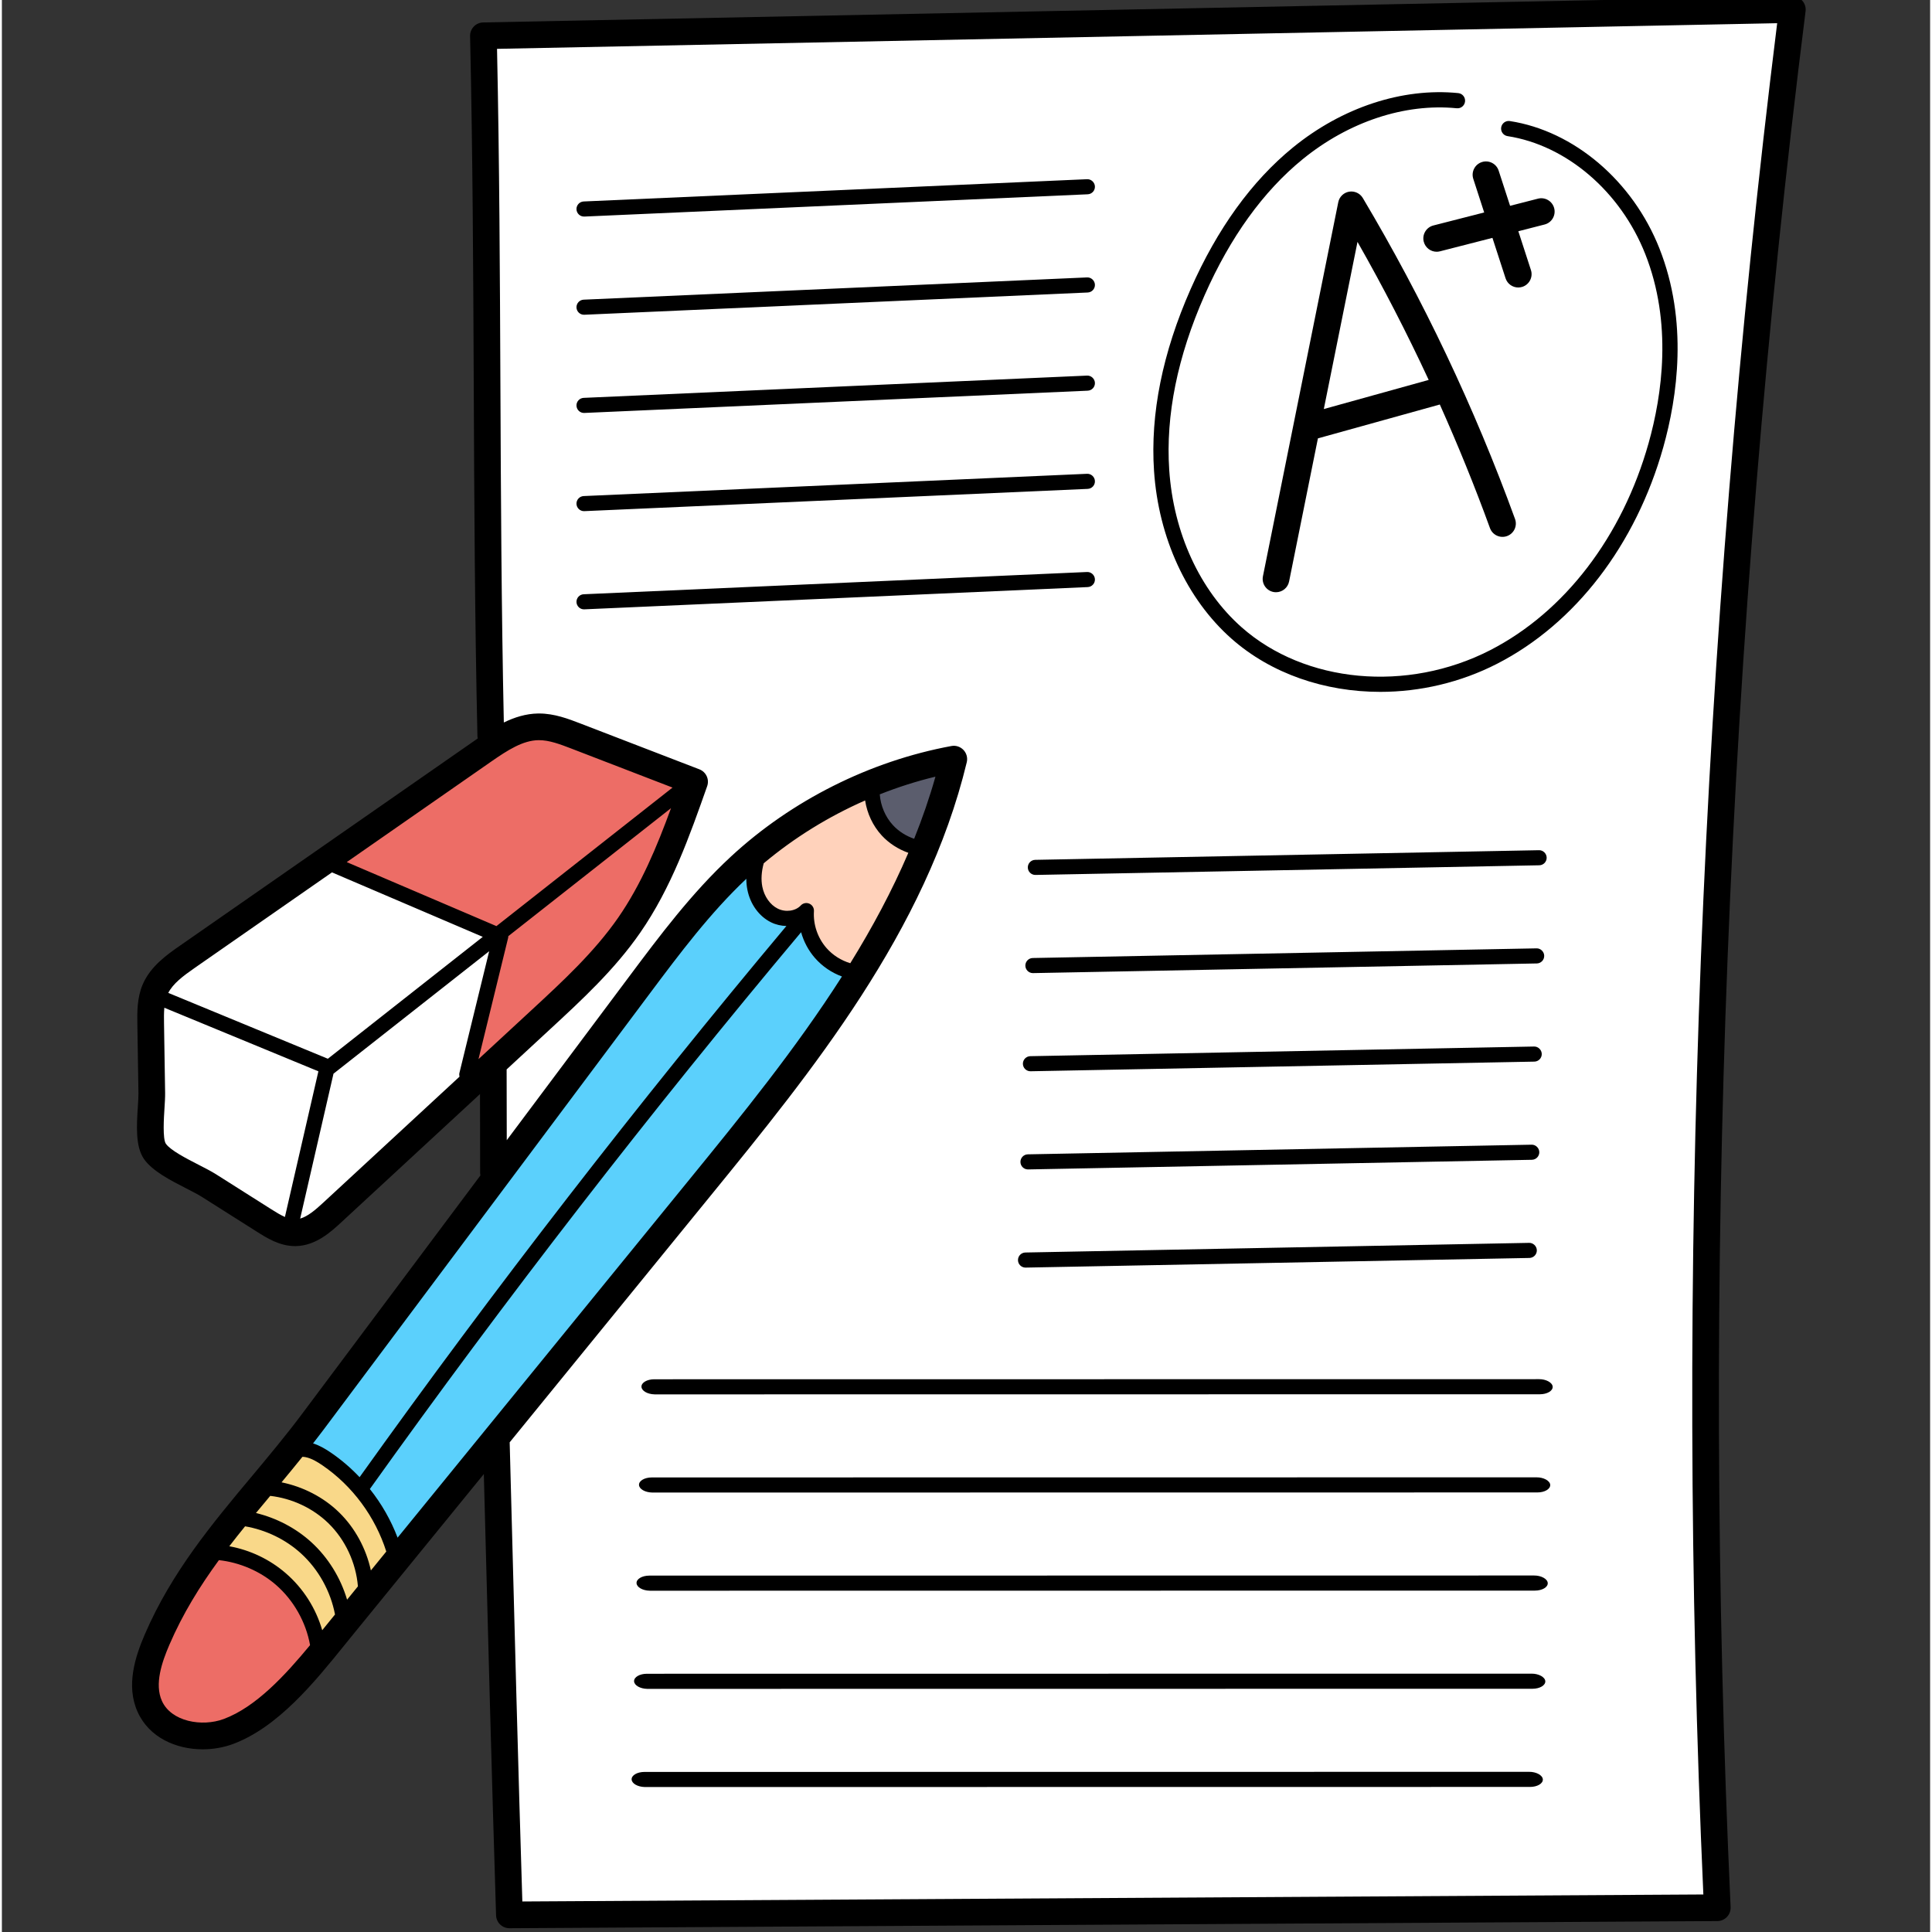
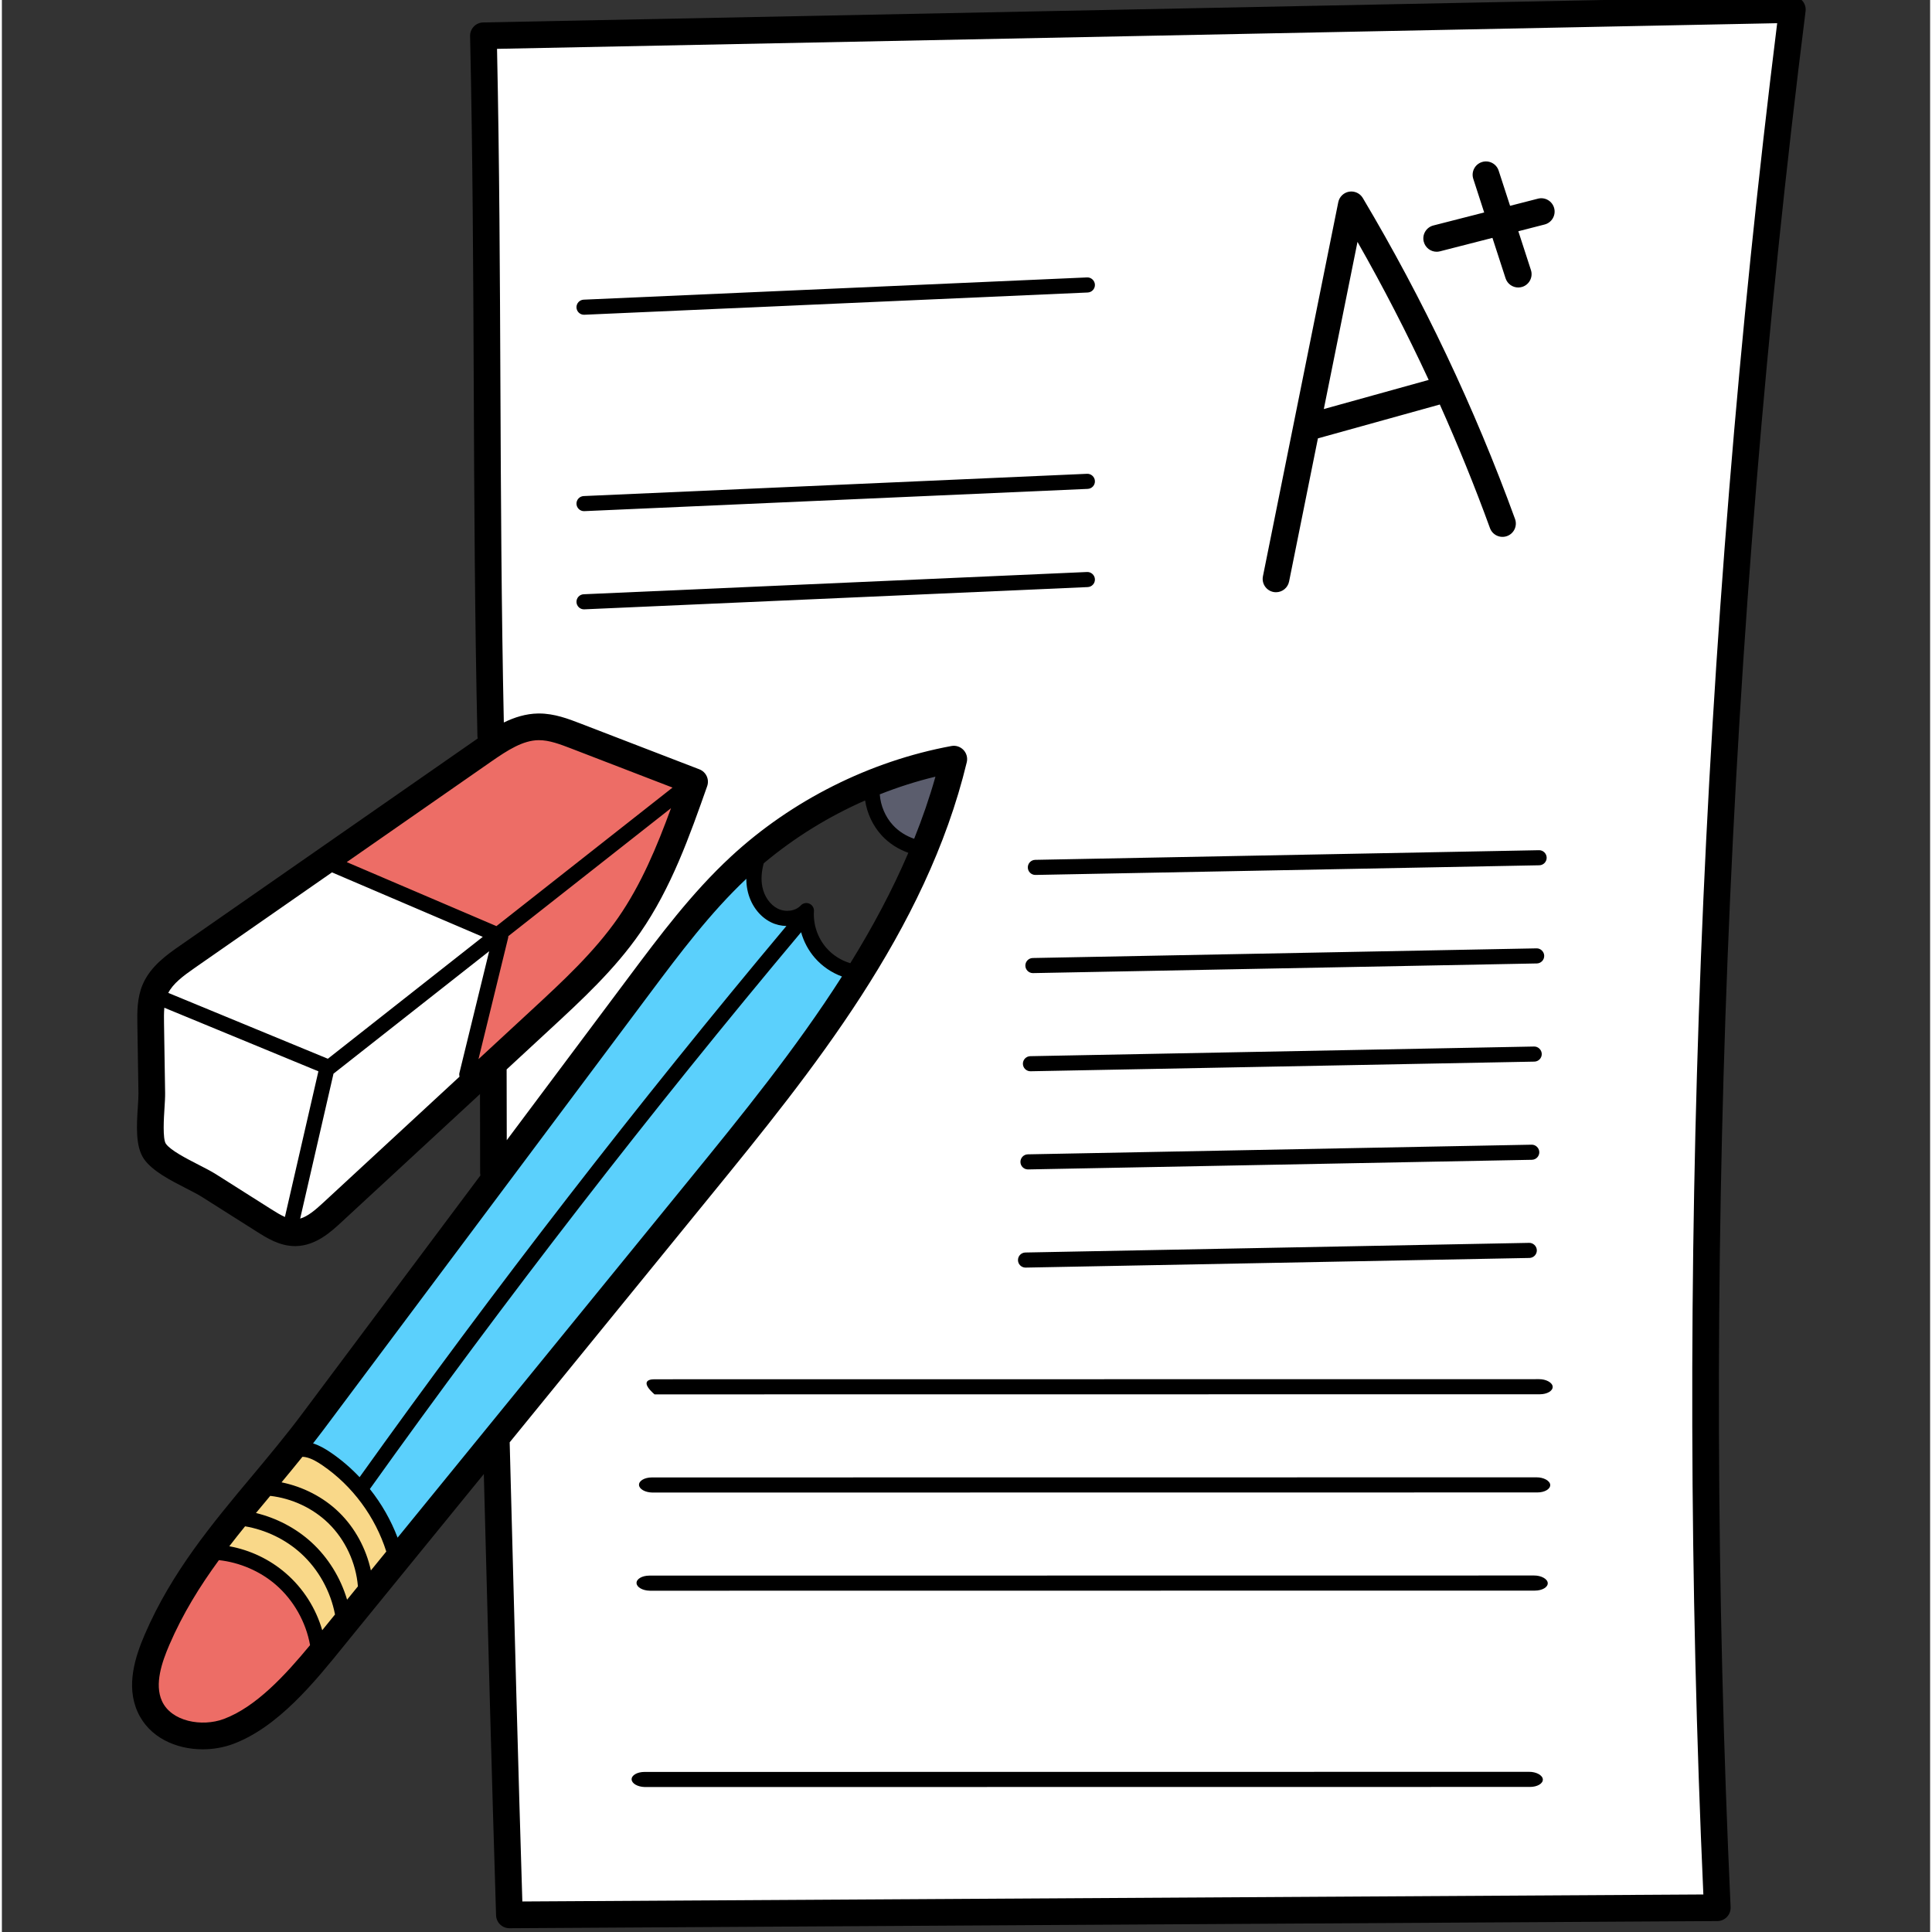
<svg xmlns="http://www.w3.org/2000/svg" height="511pt" version="1.1" viewBox="-34 1 511 511.999" width="511pt">
  <rect x="-34" y="1" width="511" height="511.999" fill="#333333" stroke="none" />
  <g id="surface1">
    <path d="M 197.547 208.719 L 195.496 209.531 L 195.656 211.73 C 195.93 215.473 197.453 219.016 199.949 221.719 C 201.793 223.707 204.164 225.23 206.801 226.121 L 209.488 227.031 L 210.543 224.398 C 212.836 218.688 214.77 213.051 216.289 207.641 L 217.668 202.723 L 212.703 203.914 C 207.676 205.117 202.574 206.734 197.547 208.719 Z M 197.547 208.719 " style=" stroke:none;fill-rule:nonzero;fill:rgb(35.686%,36.471%,42.745%);fill-opacity:1;" />
    <path d="M 51.551 388.477 C 54.074 390.203 56.449 392.238 58.609 394.527 L 60.02 396.027 L 61.172 397.477 C 64.102 401.168 66.422 405.234 68.066 409.566 L 69.91 414.43 L 150.586 315.406 C 164.43 298.414 178.738 280.844 191.16 261.395 L 193.164 258.254 L 189.668 256.965 C 187.359 256.113 185.305 254.707 183.727 252.891 C 182.332 251.301 181.281 249.348 180.691 247.242 L 179.797 244.051 L 180.227 243.535 L 179.648 243.523 L 179.156 241.766 L 177.719 243.48 L 173.973 243.402 C 172.973 243.379 171.988 243.145 171.137 242.727 C 168.809 241.566 167.078 239.125 166.5 236.172 C 166.359 235.492 166.289 234.734 166.281 233.859 L 166.203 227.008 L 161.223 231.711 C 151.375 241 142.871 252.371 135.367 262.402 L 48.824 378.117 C 47.922 379.312 47.016 380.488 46.094 381.664 L 43.438 385.066 L 47.555 386.371 C 49.09 386.855 50.488 387.746 51.551 388.477 Z M 51.551 388.477 " style=" stroke:none;fill-rule:nonzero;fill:rgb(35.686%,81.569%,98.824%);fill-opacity:1;" />
    <path d="M 95.117 102.629 L 95.121 103.184 C 95.234 130.391 95.359 161.23 96.02 192.531 L 96.121 197.23 L 100.34 195.164 C 103.145 193.793 105.711 193.109 108.141 193.078 L 108.359 193.078 C 111.84 193.078 115.078 194.32 118.215 195.52 L 149.766 207.68 C 150.035 207.781 150.18 208.082 150.082 208.355 C 145.488 221.395 140.738 234.879 132.676 246.5 C 126.09 255.996 117.535 263.895 109.266 271.539 L 96.758 283.102 L 96.82 312.164 L 134.516 261.766 C 142.617 250.922 150.992 239.711 161.219 230.23 C 176.914 215.688 197.141 205.539 218.273 201.641 C 218.414 201.641 218.547 201.699 218.66 201.82 C 218.785 201.953 218.832 202.117 218.785 202.309 C 208.172 246.402 178.039 283.391 151.418 316.074 L 97.543 382.199 L 97.914 396.336 C 98.859 432.387 99.84 469.668 100.922 505.004 L 101.012 507.93 L 420.039 506.043 L 419.898 502.926 C 412.508 337.992 419.086 171.316 439.449 7.52 L 439.875 4.082 L 94.16 11.012 L 94.223 14.012 C 94.855 44.145 94.988 73.875 95.117 102.629 Z M 346.094 63.656 L 362.66 59.414 L 358.793 47.477 C 358.699 47.191 358.855 46.895 359.137 46.805 C 359.191 46.785 359.242 46.777 359.297 46.777 C 359.484 46.777 359.727 46.895 359.809 47.148 L 363.707 59.145 L 373.82 56.559 C 373.867 56.547 373.91 56.539 373.953 56.539 C 374.164 56.539 374.406 56.676 374.473 56.938 C 374.547 57.227 374.367 57.52 374.086 57.594 L 364.031 60.164 L 368.359 73.492 C 368.453 73.777 368.297 74.074 368.062 74.152 C 367.945 74.188 367.871 74.191 367.848 74.191 C 367.664 74.191 367.426 74.078 367.344 73.824 L 362.992 60.434 L 346.363 64.695 L 346.258 64.703 L 346.23 64.711 C 346.031 64.711 345.785 64.586 345.715 64.312 C 345.641 64.02 345.809 63.73 346.094 63.656 Z M 323.105 55.156 C 323.145 54.949 323.309 54.793 323.543 54.754 C 323.574 54.75 323.602 54.746 323.633 54.746 C 323.816 54.746 323.992 54.852 324.082 55.004 C 340.055 81.859 353.547 110.312 364.184 139.57 C 364.246 139.738 364.207 139.879 364.164 139.969 C 364.125 140.059 364.039 140.176 363.863 140.238 C 363.801 140.262 363.738 140.273 363.672 140.273 C 363.504 140.273 363.273 140.188 363.18 139.922 C 359.227 129.074 354.73 117.988 349.809 106.977 L 348.758 104.617 L 312.184 114.77 L 304.18 154.512 C 304.125 154.801 303.875 154.949 303.66 154.949 L 303.559 154.938 C 303.262 154.879 303.074 154.598 303.133 154.312 Z M 323.105 55.156 " style=" stroke:none;fill-rule:nonzero;fill:rgb(100%,100%,100%);fill-opacity:1;" />
    <path d="M 346.84 100.414 C 340.977 87.805 334.59 75.422 327.859 63.613 L 323.891 56.656 L 312.426 113.598 L 348.332 103.621 Z M 346.84 100.414 " style=" stroke:none;fill-rule:nonzero;fill:rgb(100%,100%,100%);fill-opacity:1;" />
    <path d="M 6.078 294.707 C 5.652 301.539 5.879 304.246 7.008 305.84 C 8.547 308.023 12.148 309.98 16.742 312.336 C 18.328 313.141 19.977 313.992 21.176 314.746 L 35.797 324.008 C 37.082 324.82 38.449 325.664 39.789 326.254 L 41.289 326.914 L 40.992 328.211 L 42.957 327.652 L 43.109 327.719 L 43.137 327.602 L 45.867 326.828 C 48.551 326.066 50.941 324.004 53.164 321.953 L 90.664 287.289 L 90.238 285.77 L 100.117 245.348 L 97.211 247.633 L 53.129 228.777 L 15.43 255.016 C 12.02 257.383 9.062 259.598 7.43 262.734 L 6.824 263.895 L 6.418 263.727 L 6.316 264.871 L 5.918 265.641 L 6.238 265.773 L 6.062 267.801 C 5.93 269.32 5.949 270.855 5.969 272.367 L 6.262 290.641 C 6.277 291.633 6.195 292.938 6.102 294.316 Z M 6.078 294.707 " style=" stroke:none;fill-rule:nonzero;fill:rgb(100%,100%,100%);fill-opacity:1;" />
-     <path d="M 201.383 220.383 C 199.473 218.316 198.172 215.578 197.727 212.672 L 197.129 208.812 L 193.555 210.383 C 183.52 214.793 174.242 220.547 165.973 227.48 L 165.258 228.082 L 165.008 228.98 C 164.262 231.672 164.117 234.227 164.578 236.57 C 165.273 240.098 167.398 243.051 170.27 244.48 C 171.453 245.066 172.793 245.379 174.133 245.379 C 175.605 245.375 177.012 245.008 178.207 244.328 C 178.438 247.949 179.859 251.457 182.25 254.195 C 184.281 256.52 186.953 258.227 189.977 259.133 L 192.18 259.797 L 193.391 257.84 C 199.734 247.57 204.832 237.867 208.977 228.184 L 210.238 225.234 L 207.215 224.172 C 204.949 223.371 202.934 222.062 201.383 220.383 Z M 201.383 220.383 " style=" stroke:none;fill-rule:nonzero;fill:rgb(100%,82.353%,73.333%);fill-opacity:1;" />
    <path d="M 87.02 290.645 L 108.547 270.754 C 116.781 263.137 125.297 255.262 131.797 245.891 C 138.297 236.512 142.699 225.617 146.148 216.199 L 148.504 209.77 L 149.73 208.805 L 148.965 208.512 L 149.785 206.277 L 147.609 207.988 L 117.879 196.535 C 114.816 195.363 111.652 194.148 108.371 194.148 L 108.195 194.148 C 103.203 194.211 98.781 197.012 93.926 200.387 L 51.234 230.102 L 97.039 249.684 Z M 87.02 290.645 " style=" stroke:none;fill-rule:nonzero;fill:rgb(92.941%,42.745%,40%);fill-opacity:1;" />
    <path d="M 19.316 460.496 C 21.586 460.496 23.844 460.105 25.848 459.359 C 34.984 455.961 42.848 447.512 49.984 438.891 L 50.867 437.824 L 50.625 436.457 C 49.43 429.676 45.758 423.203 40.555 418.711 C 35.934 414.711 29.996 412.137 23.836 411.469 L 22.113 411.277 L 21.09 412.68 C 15.195 420.742 10.918 428.066 7.625 435.723 C 5.41 440.859 3.188 447.465 5.664 452.98 C 7.754 457.617 12.988 460.496 19.316 460.496 Z M 19.316 460.496 " style=" stroke:none;fill-rule:nonzero;fill:rgb(92.941%,42.745%,40%);fill-opacity:1;" />
    <path d="M 39.27 420.191 C 43.453 423.805 46.477 428.531 48.008 433.859 L 49.555 439.234 L 53.176 434.973 C 53.309 434.816 53.43 434.664 53.523 434.539 C 54.156 433.766 54.781 433.004 55.383 432.258 L 56.219 431.223 L 56.219 431.234 L 62.18 423.902 L 62.18 423.906 L 71.219 412.809 L 70.73 411.262 C 67.586 401.348 61.168 392.68 52.652 386.852 C 51.125 385.809 49.277 384.684 47.129 384.227 C 46.695 384.141 46.234 384.086 45.758 384.07 L 44.258 384.016 L 43.316 385.184 C 41.477 387.461 39.637 389.711 37.805 391.91 L 35.852 394.254 L 35.848 394.254 L 34.809 395.496 C 33.535 397.02 32.273 398.543 31.02 400.055 L 27.957 403.762 L 27.988 403.77 C 26.48 405.629 25.137 407.324 23.895 408.941 L 20.895 412.844 L 25.738 413.719 C 30.754 414.633 35.434 416.867 39.27 420.191 Z M 39.27 420.191 " style=" stroke:none;fill-rule:nonzero;fill:rgb(97.647%,84.706%,53.725%);fill-opacity:1;" />
    <path d="M 443.113 1.172 C 442.426 0.406 441.445 0.004 440.414 0 L 93.539 6.949 C 92.598 6.969 91.707 7.359 91.059 8.035 C 90.41 8.715 90.055 9.625 90.078 10.562 C 90.785 42.066 90.918 73.145 91.047 103.195 C 91.18 133.297 91.312 164.418 92.023 196 C 92.027 196.238 92.059 196.469 92.109 196.695 C 91.941 196.812 91.77 196.93 91.605 197.047 L 13.102 251.676 C 9.84 253.945 5.367 257.059 3.305 261.918 C 1.793 265.48 1.852 269.336 1.902 272.434 L 2.191 290.699 C 2.207 291.594 2.121 292.91 2.031 294.309 C 1.711 299.258 1.352 304.867 3.68 308.18 C 5.922 311.363 10.68 313.801 14.879 315.949 C 16.477 316.77 17.984 317.539 19 318.184 L 33.613 327.438 C 36.145 329.043 39.598 331.23 43.688 331.23 C 43.758 331.23 43.828 331.227 43.895 331.227 C 49.223 331.133 53.258 327.402 55.93 324.934 L 92.707 290.934 L 92.742 311.879 C 92.746 312.098 92.77 312.305 92.809 312.512 L 45.562 375.68 C 41.246 381.453 36.633 386.969 32.176 392.305 C 21.742 404.781 10.957 417.684 3.883 434.109 C 1.344 440.012 -1.176 447.684 1.957 454.648 C 5.016 461.465 12.164 464.586 19.227 464.586 C 22 464.586 24.766 464.102 27.262 463.172 C 39.199 458.73 48.902 446.73 56.699 437.09 C 57.324 436.316 57.934 435.566 58.527 434.832 L 93.719 391.641 L 93.832 395.973 C 94.809 433.383 95.82 472.062 96.965 508.574 C 97.023 510.484 98.59 512 100.496 512 C 100.504 512 100.512 512 100.52 512 L 420.621 510.102 C 421.586 510.098 422.504 509.699 423.164 509 C 423.828 508.305 424.176 507.367 424.129 506.406 C 416.418 339.141 423.098 170.102 443.992 3.977 C 444.121 2.957 443.801 1.934 443.113 1.172 Z M 95.641 202.848 C 100.078 199.762 104.086 197.203 108.227 197.152 C 111.016 197.113 113.996 198.258 116.863 199.359 L 143.73 209.715 L 97.059 246.43 L 57.391 229.469 Z M 92.305 281.68 L 100.148 249.59 C 100.188 249.426 100.203 249.262 100.199 249.098 L 143.328 215.168 C 139.621 225.301 135.434 235.379 129.332 244.18 C 123.023 253.277 114.625 261.043 106.508 268.551 Z M 17.141 257.477 L 53.48 232.188 L 93.441 249.277 L 52.387 281.578 L 10.094 264.125 C 11.383 261.641 13.945 259.703 17.141 257.477 Z M 22.785 312.215 C 21.496 311.398 19.844 310.555 18.102 309.66 C 14.977 308.059 10.699 305.867 9.461 304.109 C 8.566 302.836 8.93 297.18 9.086 294.762 C 9.184 293.223 9.277 291.766 9.258 290.59 L 8.969 272.32 C 8.945 270.891 8.93 269.438 9.051 268.062 L 49.879 284.91 L 41.004 323.508 C 39.887 323.016 38.707 322.297 37.395 321.469 Z M 51.129 319.746 C 49.078 321.645 47.059 323.367 45.047 323.941 L 53.879 285.539 L 95.137 253.082 L 87.258 285.316 C 87.172 285.66 87.191 286.004 87.277 286.324 Z M 137.77 264.199 C 145.602 253.727 153.707 242.922 163.285 233.891 C 163.289 234.871 163.375 235.836 163.559 236.77 C 164.312 240.609 166.648 243.84 169.805 245.406 C 171.102 246.051 172.512 246.367 173.906 246.398 C 134.492 293.438 96.457 342.547 60.793 392.469 C 58.508 390.055 55.977 387.867 53.238 385.996 C 51.887 385.074 50.289 384.094 48.465 383.512 C 49.391 382.32 50.312 381.129 51.223 379.914 Z M 207.762 223.281 C 205.629 222.562 203.664 221.324 202.148 219.684 C 200.109 217.473 198.871 214.516 198.645 211.512 C 203.461 209.605 208.395 208.027 213.402 206.824 C 211.824 212.422 209.922 217.902 207.762 223.281 Z M 194.766 213.129 C 195.289 216.57 196.832 219.879 199.184 222.422 C 201.09 224.488 203.551 226.055 206.219 227.004 C 201.887 237.125 196.645 246.867 190.836 256.262 C 188.406 255.531 186.188 254.137 184.512 252.219 C 182.184 249.551 180.977 245.996 181.203 242.465 C 181.258 241.613 180.77 240.82 179.988 240.48 C 179.203 240.141 178.293 240.332 177.711 240.957 C 176.305 242.465 173.68 242.824 171.602 241.789 C 169.594 240.793 168.031 238.57 167.523 235.992 C 167.152 234.102 167.285 232.02 167.895 229.781 C 175.957 223.016 185.07 217.387 194.766 213.129 Z M 70.867 408.496 C 69.105 403.859 66.609 399.496 63.516 395.605 C 99.523 345.16 137.957 295.539 177.801 248.047 C 178.5 250.551 179.742 252.898 181.469 254.875 C 183.402 257.09 185.887 258.77 188.625 259.781 C 176.332 279.043 161.832 296.848 148.258 313.508 Z M 57.48 424.93 C 55.762 419.133 52.465 413.77 48.016 409.707 C 43.902 405.953 38.766 403.281 33.332 401.965 C 34.578 400.453 35.84 398.941 37.113 397.422 C 42.848 398.078 48.395 400.652 52.516 404.66 C 57.004 409.023 59.84 415.148 60.352 421.402 Z M 55.332 401.766 C 51.199 397.742 45.789 394.988 40.109 393.832 C 41.953 391.617 43.801 389.359 45.648 387.066 C 45.945 387.082 46.242 387.105 46.543 387.172 C 48.141 387.512 49.672 388.453 50.957 389.332 C 58.914 394.766 64.961 402.984 67.871 412.172 L 63.789 417.184 C 62.527 411.371 59.574 405.887 55.332 401.766 Z M 24.797 456.551 C 19.027 458.695 10.875 457.254 8.406 451.754 C 6.406 447.301 8.41 441.48 10.379 436.906 C 13.945 428.625 18.465 421.359 23.512 414.453 C 29.023 415.055 34.418 417.367 38.594 420.977 C 43.293 425.039 46.59 430.863 47.668 436.98 C 41.094 444.93 33.34 453.371 24.797 456.551 Z M 51.203 432.645 C 51.102 432.77 50.996 432.902 50.895 433.027 C 49.211 427.191 45.859 421.918 41.234 417.922 C 36.965 414.23 31.777 411.773 26.27 410.773 C 27.633 408.996 29.031 407.238 30.449 405.488 C 35.938 406.43 41.191 408.949 45.289 412.691 C 49.906 416.902 53.113 422.711 54.281 428.855 L 53.047 430.371 C 52.449 431.105 51.832 431.867 51.203 432.645 Z M 416.906 503.055 L 103.926 504.91 C 102.824 469.434 101.848 432.016 100.902 395.789 L 100.57 383.23 L 153.738 317.969 C 180.543 285.07 210.922 247.781 221.703 203.004 C 221.984 201.84 221.656 200.613 220.832 199.746 C 220.008 198.879 218.805 198.48 217.625 198.703 C 196.035 202.691 175.277 213.105 159.176 228.027 C 148.812 237.629 140.32 248.98 132.109 259.965 L 99.797 303.164 L 99.762 284.41 L 111.301 273.738 C 119.703 265.973 128.387 257.945 135.137 248.207 C 143.422 236.258 148.246 222.578 152.906 209.352 C 153.543 207.547 152.629 205.566 150.844 204.879 L 119.402 192.766 C 116.133 191.504 112.438 190.082 108.359 190.082 C 108.285 190.082 108.211 190.082 108.133 190.082 C 104.844 190.125 101.781 191.121 99.02 192.469 C 98.375 162.109 98.242 132.16 98.113 103.164 C 97.988 74.207 97.859 44.297 97.219 13.945 L 436.469 7.148 C 416.082 171.148 409.5 337.953 416.906 503.055 Z M 416.906 503.055 " style=" stroke:none;fill-rule:nonzero;fill:rgb(0%,0%,0%);fill-opacity:1;" />
    <path d="M 323.027 51.797 C 321.586 52.043 320.445 53.152 320.156 54.586 L 300.191 153.715 C 299.805 155.629 301.043 157.492 302.957 157.879 C 303.191 157.926 303.426 157.945 303.66 157.945 C 305.305 157.945 306.781 156.789 307.121 155.109 L 314.762 117.172 L 347.066 108.199 C 351.883 118.969 356.336 129.895 360.355 140.949 C 361.023 142.785 363.051 143.73 364.887 143.062 C 366.719 142.398 367.668 140.367 367 138.535 C 356.277 109.055 342.703 80.434 326.656 53.473 C 325.91 52.219 324.465 51.555 323.027 51.797 Z M 316.324 109.402 L 325.25 65.102 C 332.035 77.012 338.332 89.23 344.117 101.684 Z M 316.324 109.402 " style=" stroke:none;fill-rule:nonzero;fill:rgb(0%,0%,0%);fill-opacity:1;" />
    <path d="M 358.824 57.305 L 345.355 60.754 C 343.465 61.238 342.324 63.164 342.809 65.055 C 343.219 66.652 344.656 67.715 346.23 67.715 C 346.52 67.715 346.816 67.68 347.109 67.602 L 361.012 64.039 L 364.488 74.742 C 364.973 76.238 366.359 77.188 367.848 77.188 C 368.211 77.188 368.578 77.133 368.941 77.016 C 370.797 76.41 371.816 74.418 371.211 72.562 L 367.875 62.281 L 374.832 60.496 C 376.723 60.012 377.863 58.086 377.379 56.195 C 376.895 54.305 374.969 53.164 373.078 53.648 L 365.688 55.543 L 362.66 46.223 C 362.055 44.367 360.062 43.352 358.207 43.953 C 356.348 44.555 355.332 46.551 355.938 48.406 Z M 358.824 57.305 " style=" stroke:none;fill-rule:nonzero;fill:rgb(0%,0%,0%);fill-opacity:1;" />
-     <path d="M 291.844 170.242 C 302.355 179.547 316.594 184.355 331.289 184.352 C 341.777 184.352 352.5 181.902 362.262 176.895 C 382.969 166.27 399.016 145.359 406.285 119.527 C 410.043 106.16 412.918 86.164 405.254 66.812 C 398.18 48.945 382.629 35.707 365.633 33.082 C 364.535 32.91 363.5 33.668 363.328 34.77 C 363.16 35.875 363.914 36.906 365.016 37.074 C 380.621 39.484 394.941 51.738 401.5 68.297 C 408.746 86.605 405.988 105.664 402.395 118.434 C 395.43 143.191 380.129 163.188 360.418 173.301 C 338.418 184.586 311.316 182.086 294.52 167.215 C 283.461 157.426 276.477 142.223 275.355 125.508 C 274.391 111.07 277.547 95.5 284.734 79.227 C 291.531 63.84 300.262 51.727 310.684 43.223 C 322.906 33.258 337.801 28.32 351.543 29.691 C 352.672 29.805 353.641 28.988 353.754 27.879 C 353.863 26.77 353.051 25.781 351.941 25.672 C 337.133 24.199 321.172 29.457 308.129 40.094 C 297.207 49 288.094 61.617 281.039 77.594 C 273.582 94.473 270.316 110.68 271.328 125.777 C 272.516 143.547 279.996 159.754 291.844 170.242 Z M 291.844 170.242 " style=" stroke:none;fill-rule:nonzero;fill:rgb(0%,0%,0%);fill-opacity:1;" />
-     <path d="M 120.27 58.391 C 119.207 58.391 118.324 57.555 118.273 56.48 C 118.227 55.375 119.082 54.441 120.184 54.391 L 253.578 48.492 C 254.633 48.434 255.617 49.301 255.664 50.402 C 255.715 51.508 254.859 52.441 253.754 52.488 L 120.359 58.391 C 120.332 58.391 120.301 58.391 120.27 58.391 Z M 120.27 58.391 " style=" stroke:none;fill-rule:nonzero;fill:rgb(0%,0%,0%);fill-opacity:1;" />
    <path d="M 120.27 84.414 C 119.207 84.414 118.324 83.574 118.273 82.504 C 118.227 81.398 119.082 80.465 120.184 80.414 L 253.578 74.52 C 254.633 74.457 255.617 75.324 255.664 76.43 C 255.715 77.531 254.859 78.465 253.754 78.516 L 120.359 84.41 C 120.332 84.414 120.301 84.414 120.27 84.414 Z M 120.27 84.414 " style=" stroke:none;fill-rule:nonzero;fill:rgb(0%,0%,0%);fill-opacity:1;" />
-     <path d="M 120.27 110.438 C 119.207 110.438 118.324 109.598 118.273 108.523 C 118.227 107.422 119.082 106.488 120.184 106.438 L 253.578 100.539 C 254.633 100.48 255.617 101.348 255.664 102.449 C 255.715 103.555 254.859 104.488 253.754 104.535 L 120.359 110.434 C 120.332 110.438 120.301 110.438 120.27 110.438 Z M 120.27 110.438 " style=" stroke:none;fill-rule:nonzero;fill:rgb(0%,0%,0%);fill-opacity:1;" />
    <path d="M 120.27 136.461 C 119.207 136.461 118.324 135.621 118.273 134.547 C 118.227 133.445 119.082 132.512 120.184 132.461 L 253.578 126.562 C 254.633 126.504 255.617 127.367 255.664 128.473 C 255.715 129.578 254.859 130.512 253.754 130.559 L 120.359 136.457 C 120.332 136.461 120.301 136.461 120.27 136.461 Z M 120.27 136.461 " style=" stroke:none;fill-rule:nonzero;fill:rgb(0%,0%,0%);fill-opacity:1;" />
    <path d="M 120.27 162.484 C 119.207 162.484 118.324 161.645 118.273 160.57 C 118.227 159.469 119.082 158.531 120.184 158.484 L 253.578 152.586 C 254.633 152.527 255.617 153.395 255.664 154.496 C 255.715 155.602 254.859 156.535 253.754 156.582 L 120.359 162.48 C 120.332 162.48 120.301 162.484 120.27 162.484 Z M 120.27 162.484 " style=" stroke:none;fill-rule:nonzero;fill:rgb(0%,0%,0%);fill-opacity:1;" />
    <path d="M 239.832 232.867 C 238.766 232.84 237.902 231.98 237.883 230.906 C 237.863 229.801 238.738 228.887 239.844 228.867 L 373.344 226.312 C 374.398 226.277 375.363 227.168 375.383 228.273 C 375.406 229.375 374.527 230.289 373.422 230.309 L 239.922 232.867 C 239.891 232.867 239.859 232.867 239.832 232.867 Z M 239.832 232.867 " style=" stroke:none;fill-rule:nonzero;fill:rgb(0%,0%,0%);fill-opacity:1;" />
    <path d="M 239.18 258.883 C 238.117 258.855 237.254 257.992 237.23 256.922 C 237.211 255.816 238.09 254.902 239.195 254.883 L 372.695 252.324 C 373.746 252.289 374.711 253.184 374.73 254.285 C 374.754 255.391 373.875 256.305 372.77 256.324 L 239.27 258.883 C 239.238 258.883 239.211 258.883 239.18 258.883 Z M 239.18 258.883 " style=" stroke:none;fill-rule:nonzero;fill:rgb(0%,0%,0%);fill-opacity:1;" />
    <path d="M 238.527 284.895 C 237.465 284.867 236.602 284.008 236.578 282.934 C 236.559 281.832 237.438 280.918 238.543 280.898 L 372.043 278.34 C 373.094 278.305 374.059 279.199 374.082 280.301 C 374.102 281.406 373.223 282.32 372.117 282.34 L 238.617 284.895 C 238.586 284.898 238.559 284.898 238.527 284.895 Z M 238.527 284.895 " style=" stroke:none;fill-rule:nonzero;fill:rgb(0%,0%,0%);fill-opacity:1;" />
    <path d="M 237.875 310.91 C 236.812 310.883 235.949 310.023 235.926 308.949 C 235.906 307.848 236.785 306.934 237.891 306.91 L 371.391 304.355 C 372.445 304.32 373.406 305.211 373.43 306.316 C 373.449 307.422 372.57 308.336 371.465 308.355 L 237.965 310.91 C 237.938 310.91 237.906 310.91 237.875 310.91 Z M 237.875 310.91 " style=" stroke:none;fill-rule:nonzero;fill:rgb(0%,0%,0%);fill-opacity:1;" />
    <path d="M 237.223 336.926 C 236.16 336.898 235.297 336.039 235.277 334.965 C 235.254 333.859 236.133 332.949 237.238 332.926 L 370.738 330.371 C 371.793 330.336 372.754 331.227 372.777 332.332 C 372.797 333.438 371.918 334.348 370.812 334.371 L 237.312 336.926 C 237.285 336.926 237.254 336.926 237.223 336.926 Z M 237.223 336.926 " style=" stroke:none;fill-rule:nonzero;fill:rgb(0%,0%,0%);fill-opacity:1;" />
-     <path d="M 138.953 370.52 C 137.086 370.473 135.551 369.598 135.496 368.523 C 135.438 367.418 136.961 366.52 138.902 366.52 L 373.359 366.492 C 375.207 366.477 376.914 367.387 376.973 368.492 C 377.031 369.598 375.504 370.496 373.566 370.496 L 139.109 370.523 C 139.059 370.523 139.004 370.523 138.953 370.52 Z M 138.953 370.52 " style=" stroke:none;fill-rule:nonzero;fill:rgb(0%,0%,0%);fill-opacity:1;" />
+     <path d="M 138.953 370.52 C 135.438 367.418 136.961 366.52 138.902 366.52 L 373.359 366.492 C 375.207 366.477 376.914 367.387 376.973 368.492 C 377.031 369.598 375.504 370.496 373.566 370.496 L 139.109 370.523 C 139.059 370.523 139.004 370.523 138.953 370.52 Z M 138.953 370.52 " style=" stroke:none;fill-rule:nonzero;fill:rgb(0%,0%,0%);fill-opacity:1;" />
    <path d="M 138.301 396.535 C 136.434 396.488 134.898 395.613 134.844 394.535 C 134.785 393.434 136.309 392.535 138.25 392.535 L 372.707 392.508 C 374.555 392.492 376.266 393.402 376.324 394.508 C 376.379 395.613 374.855 396.512 372.914 396.512 L 138.461 396.539 C 138.406 396.539 138.352 396.535 138.301 396.535 Z M 138.301 396.535 " style=" stroke:none;fill-rule:nonzero;fill:rgb(0%,0%,0%);fill-opacity:1;" />
    <path d="M 137.648 422.551 C 135.781 422.504 134.246 421.629 134.191 420.551 C 134.133 419.445 135.66 418.551 137.598 418.551 L 372.055 418.523 C 373.902 418.508 375.613 419.418 375.668 420.523 C 375.727 421.629 374.203 422.523 372.262 422.527 L 137.805 422.555 C 137.754 422.555 137.703 422.551 137.648 422.551 Z M 137.648 422.551 " style=" stroke:none;fill-rule:nonzero;fill:rgb(0%,0%,0%);fill-opacity:1;" />
-     <path d="M 136.996 448.566 C 135.129 448.52 133.598 447.641 133.539 446.566 C 133.48 445.461 135.008 444.562 136.945 444.562 L 371.402 444.535 C 373.25 444.523 374.961 445.434 375.02 446.539 C 375.078 447.645 373.551 448.539 371.613 448.539 L 137.156 448.566 C 137.102 448.566 137.051 448.566 136.996 448.566 Z M 136.996 448.566 " style=" stroke:none;fill-rule:nonzero;fill:rgb(0%,0%,0%);fill-opacity:1;" />
    <path d="M 136.344 474.578 C 134.477 474.531 132.945 473.656 132.887 472.582 C 132.828 471.477 134.355 470.578 136.293 470.578 L 370.75 470.551 C 372.598 470.535 374.309 471.445 374.367 472.555 C 374.426 473.656 372.898 474.555 370.961 474.555 L 136.504 474.582 C 136.453 474.582 136.398 474.582 136.344 474.578 Z M 136.344 474.578 " style=" stroke:none;fill-rule:nonzero;fill:rgb(0%,0%,0%);fill-opacity:1;" />
  </g>
</svg>